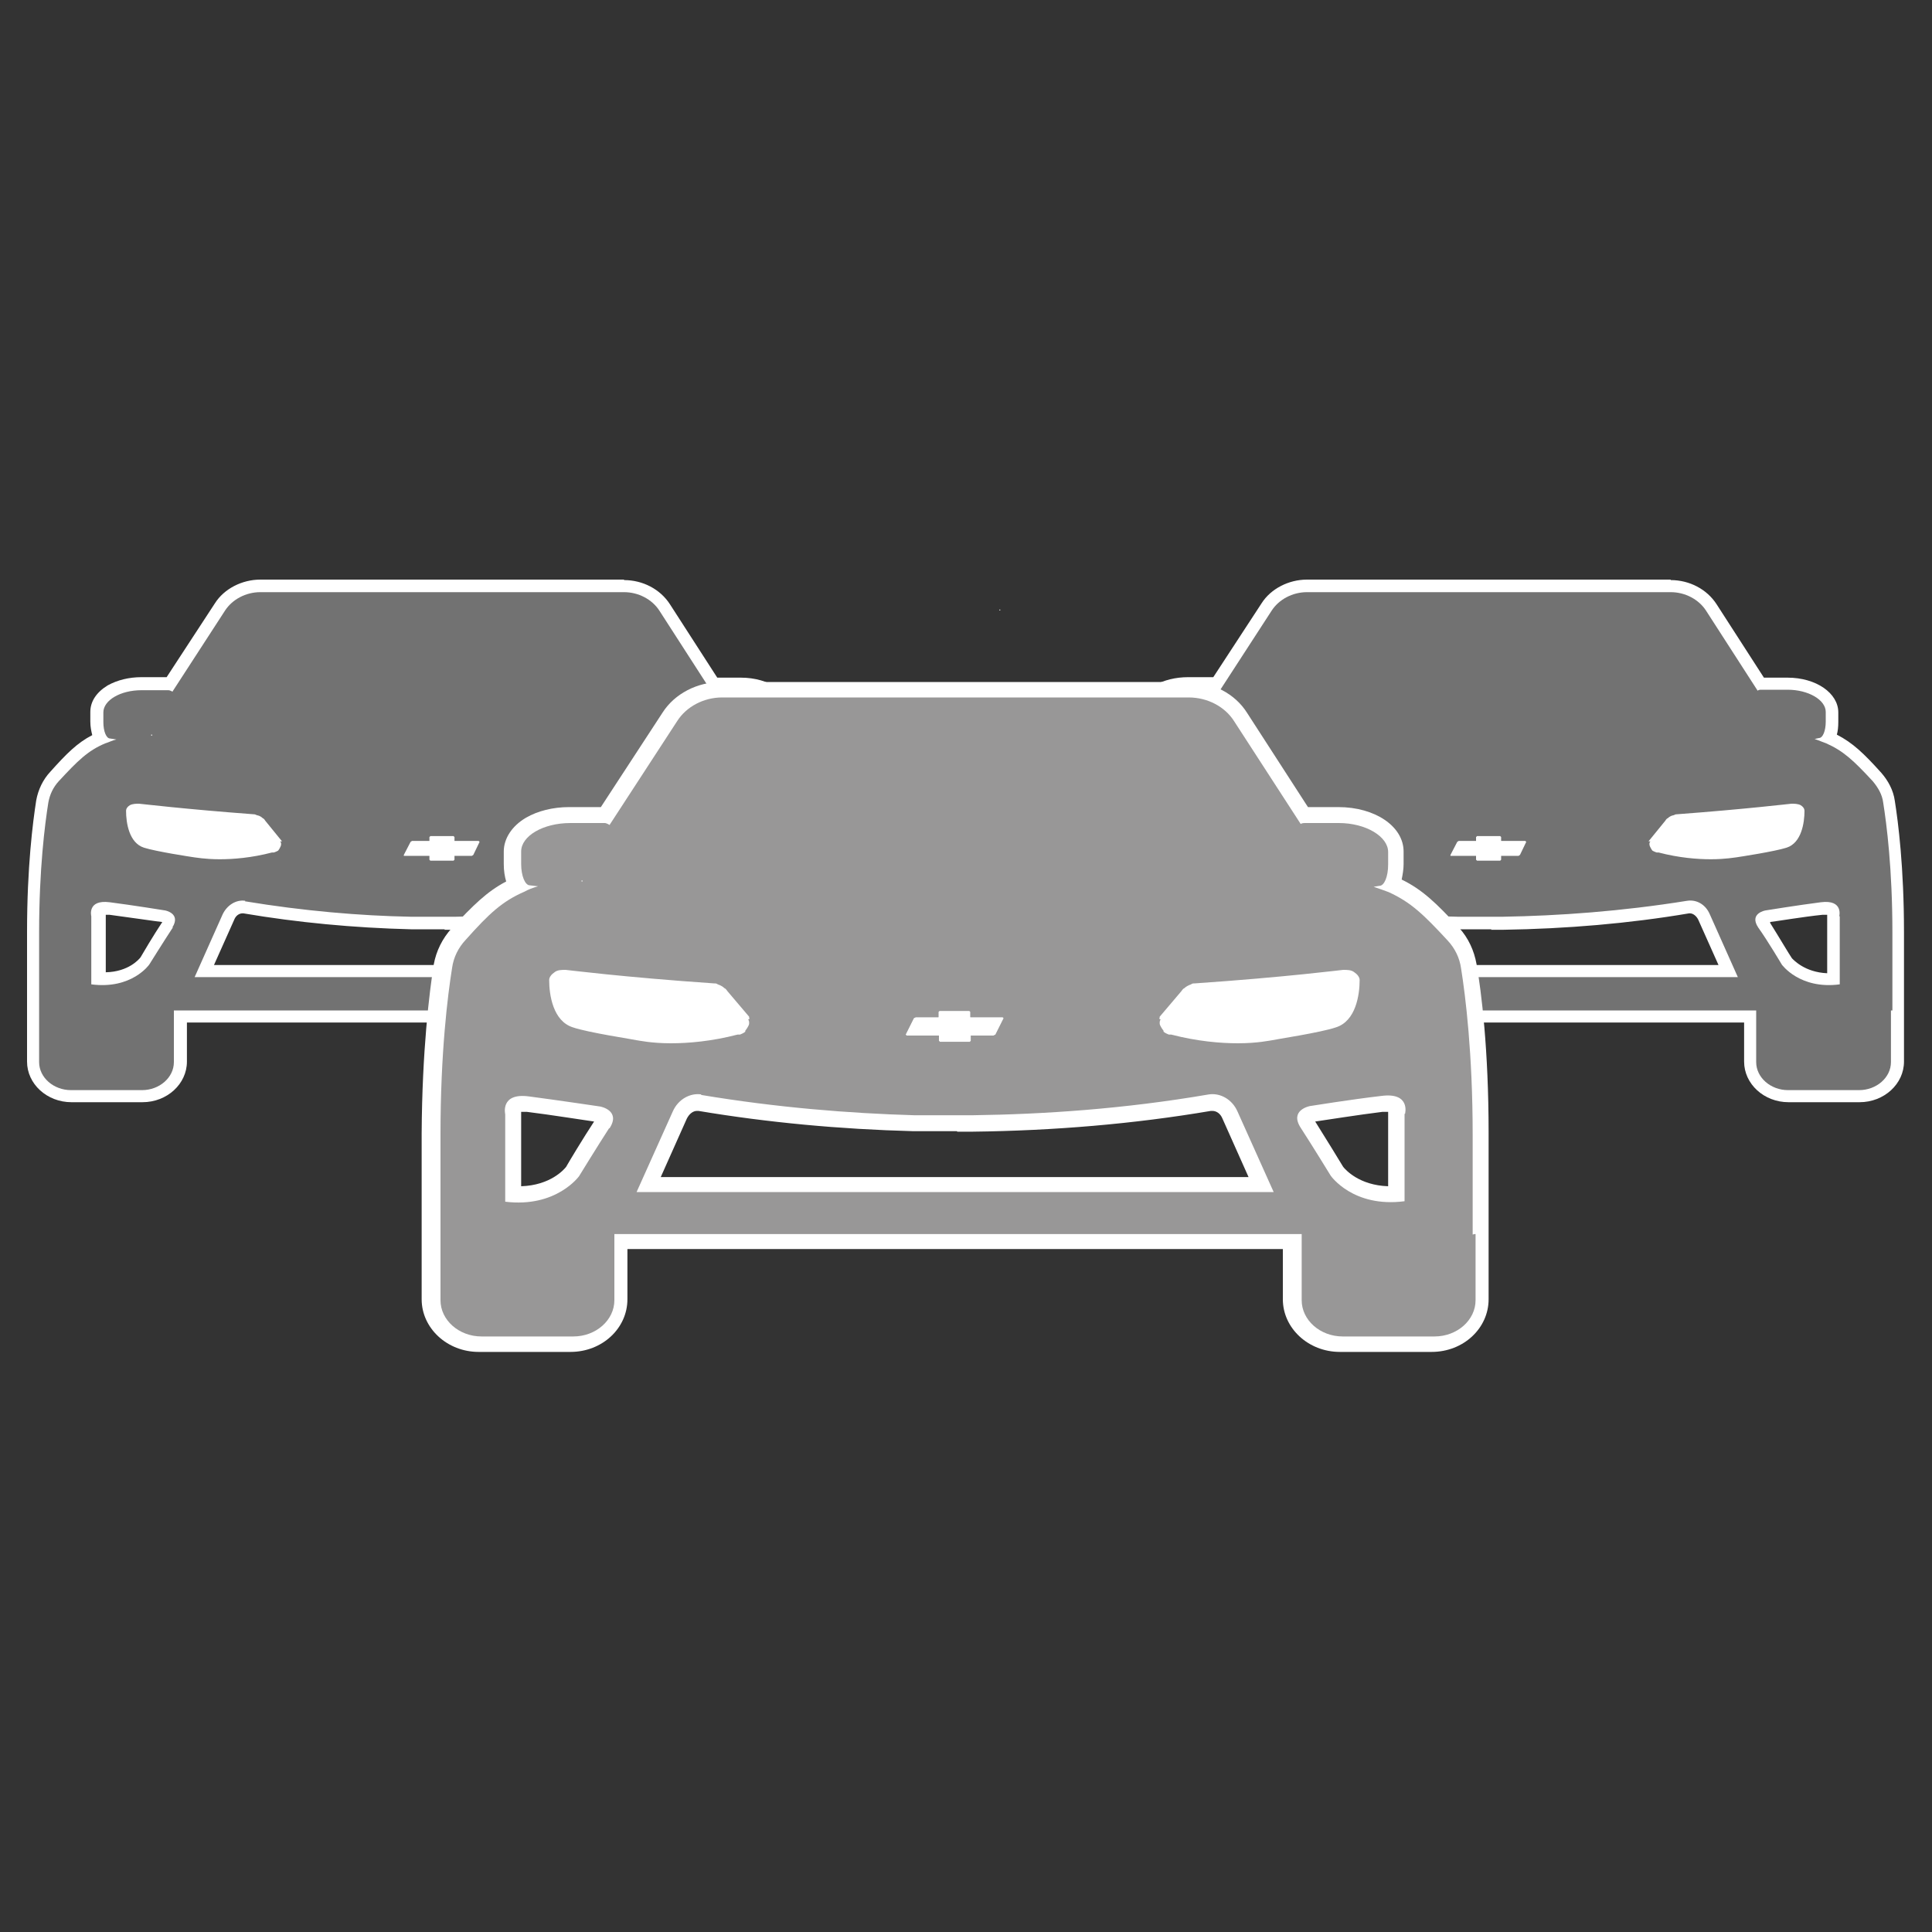
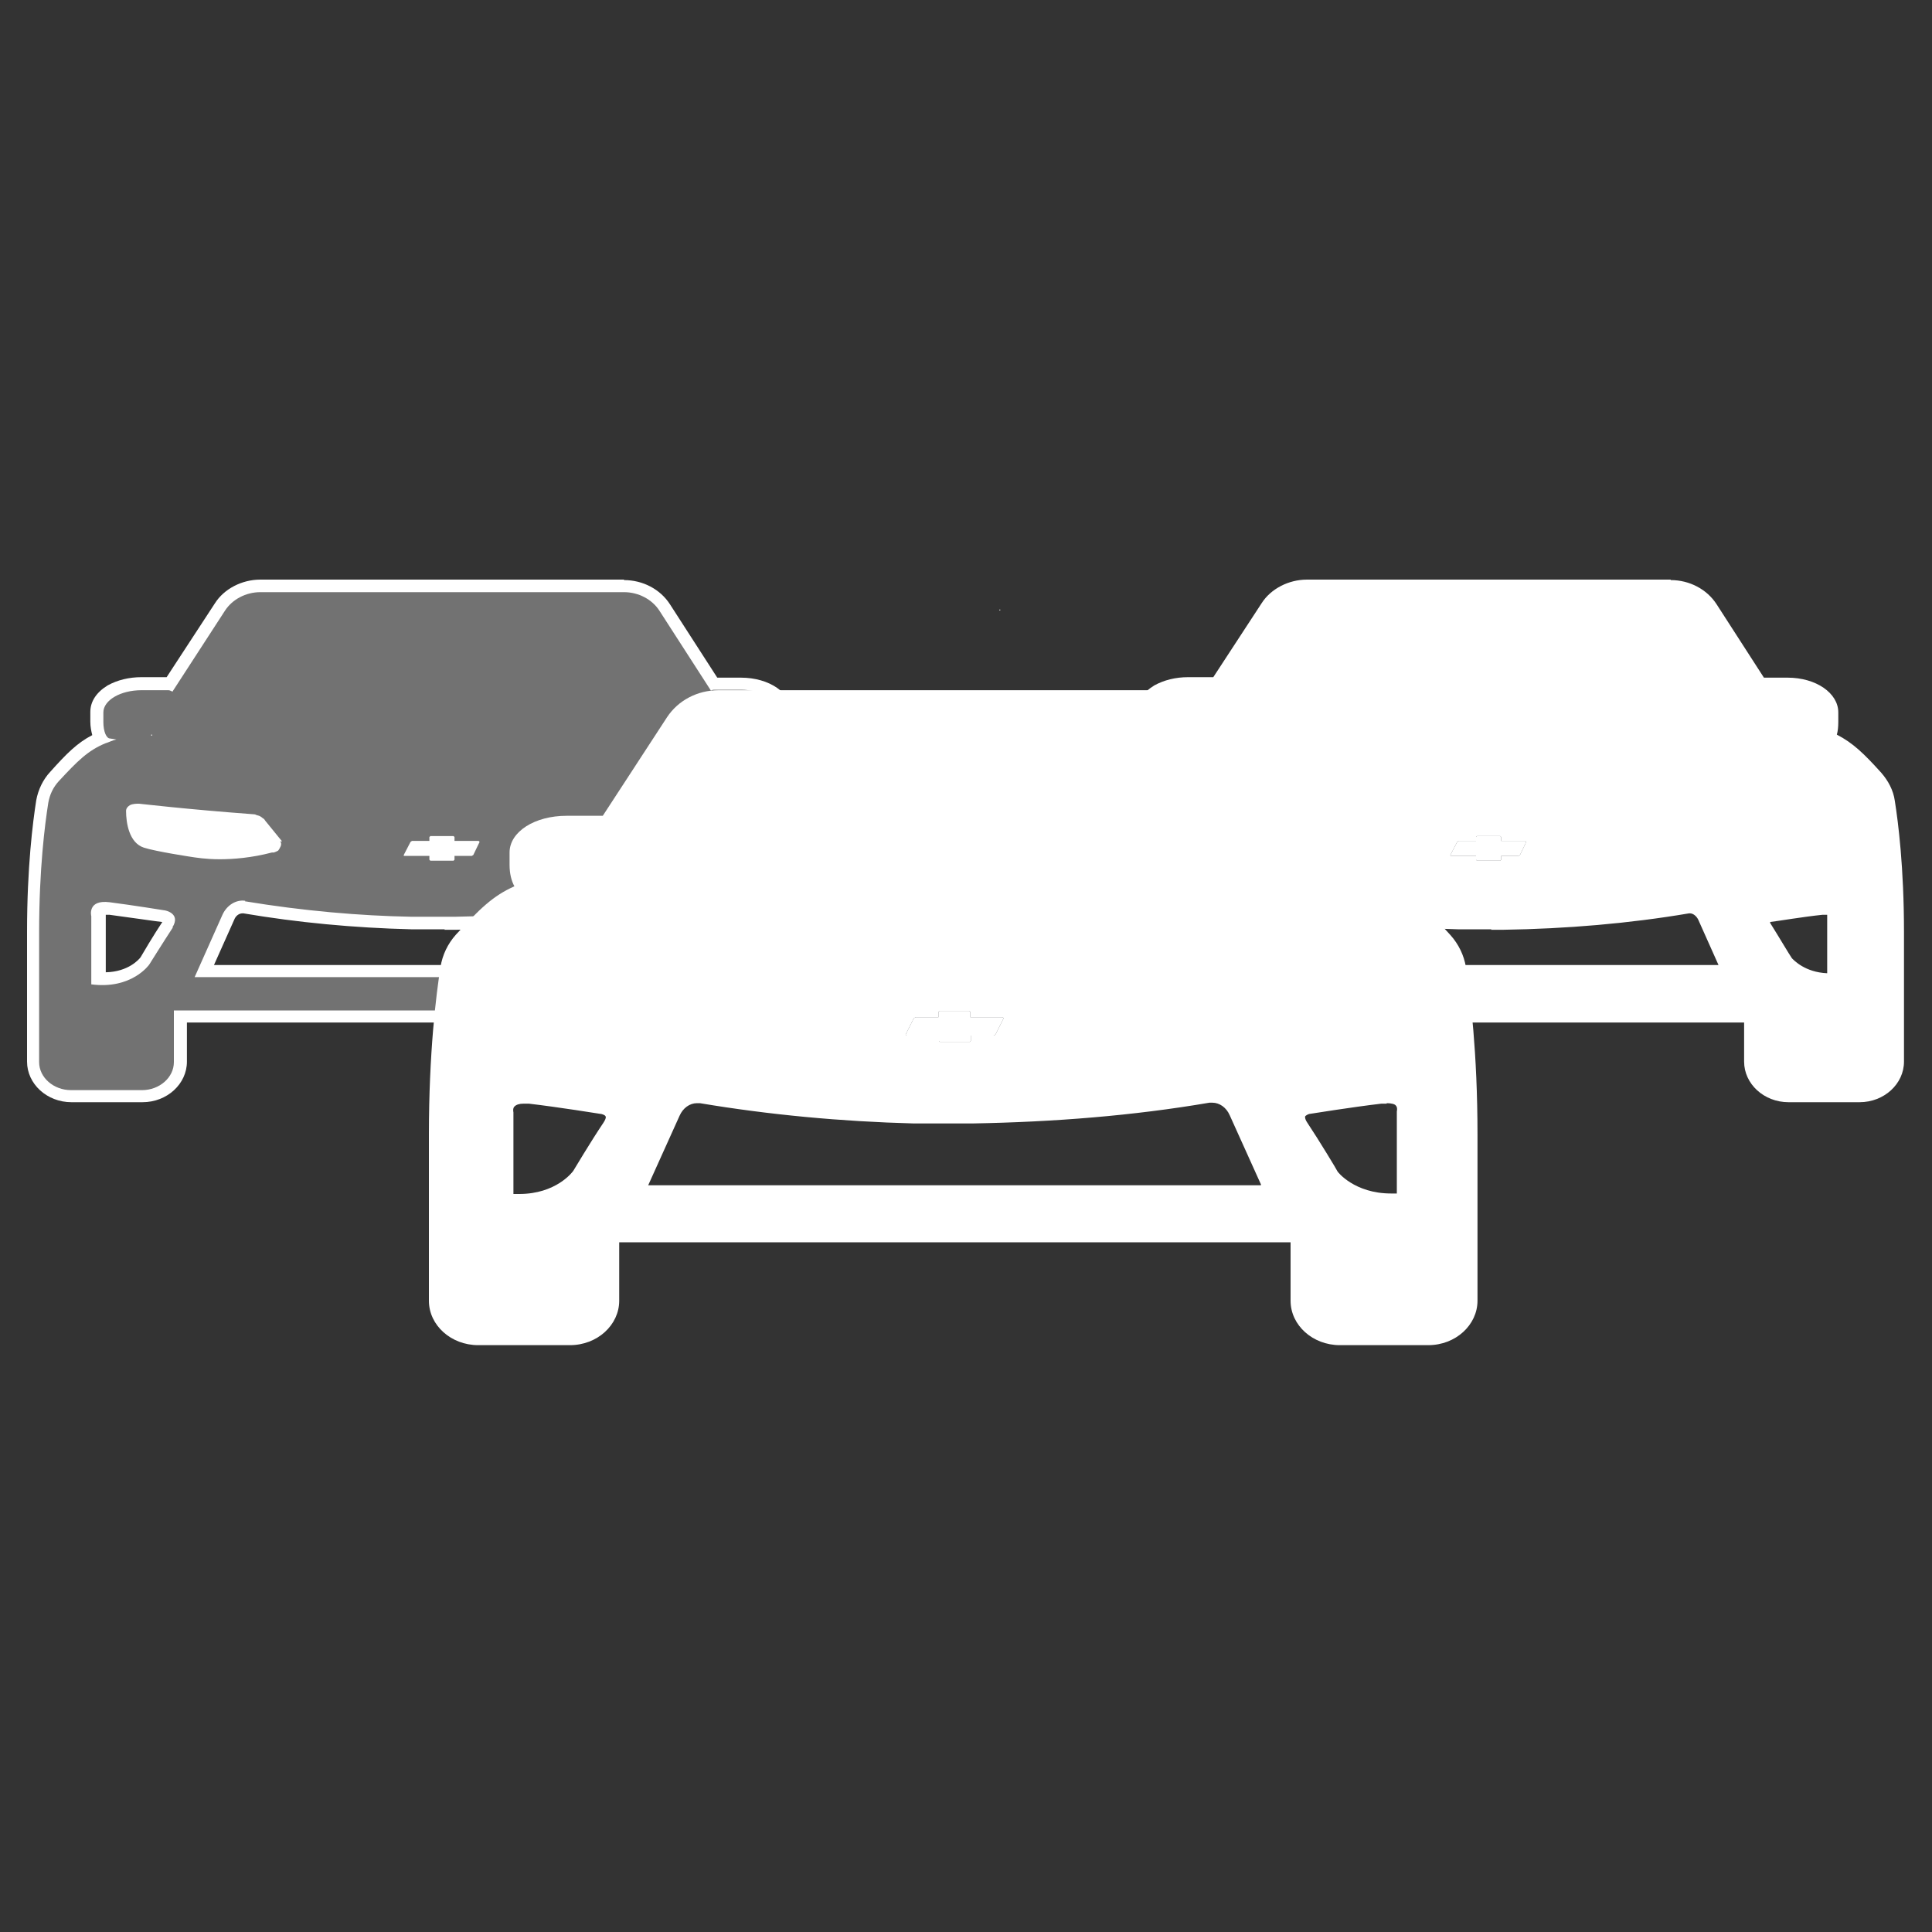
<svg xmlns="http://www.w3.org/2000/svg" id="uuid-92c2139e-3ae4-4b81-a595-4eeeca41c710" data-name="uuid-6063d2af-bbf9-4687-95c9-9519390aad2e" width="40" height="40" viewBox="0 0 40 40">
  <rect x="0" y="0" width="40" height="40" fill="#333333" stroke="none" />
  <g>
    <g>
      <path d="M37.04,22.7c-.44,0-.79-.32-.79-.71v-.94h-10.83v.94c0,.4-.36.71-.79.71h-1.47c-.44,0-.79-.32-.79-.71v-1.2h0v-1.49c0-1.33.12-2.26.19-2.71.03-.19.12-.37.26-.52.38-.41.6-.62.95-.79-.05-.08-.07-.2-.07-.34v-.2c0-.33.4-.59.92-.59h.58l1.04-1.59c.18-.27.49-.44.83-.44h7.53c.34,0,.66.17.83.44l1.02,1.58h.56c.52,0,.92.26.92.59v.2c0,.13-.02.24-.06.32.38.16.59.37,1,.8.14.15.23.32.25.52.07.44.19,1.38.19,2.71v2.69c0,.4-.36.71-.79.71h-1.47,0ZM37.8,18.81h-.09c-.47.06-1.14.16-1.15.17-.03,0-.08.03-.09.05,0,.02,0,.05.03.1.19.28.49.77.49.78,0,0,.27.36.87.36h.09v-1.32s0-.06,0-.1c-.02-.02-.07-.04-.15-.04h0ZM23.71,20.27h.09c.59,0,.86-.36.87-.37h0s.29-.49.48-.77c.03-.05.04-.09.03-.1,0-.02-.06-.05-.1-.05,0,0-.68-.11-1.14-.16h-.09c-.07,0-.12.02-.15.04-.02.03-.02.09-.02.1v1.33l.02-.02ZM35.77,20.11l-.5-1.12c-.06-.12-.16-.2-.28-.2h-.05c-1.23.2-2.52.32-3.82.33h-.94c-1.17-.03-2.33-.14-3.45-.33h-.05c-.12,0-.23.08-.28.2l-.5,1.12s9.88,0,9.88,0Z" style="fill: #fff;" />
      <path d="M34.59,12.26c.3,0,.58.15.73.38l1.07,1.66s.04-.02.06-.02h.56c.44,0,.79.21.79.46v.2c0,.19-.06.34-.14.34l-.09.02c.1.03.18.06.24.09.36.15.57.36.96.78.12.13.19.28.22.45.07.44.19,1.37.19,2.68v1.62h0v1.07c0,.32-.3.58-.66.58h-1.47c-.36,0-.66-.26-.66-.58v-1.07h-11.09v1.07c0,.32-.3.58-.66.58h-1.47c-.36,0-.66-.26-.66-.58v-1.07h0v-1.62c0-1.31.12-2.24.19-2.68.02-.17.11-.32.22-.45.39-.42.6-.62.96-.78.06-.02.14-.06.23-.08l-.13-.02c-.08,0-.14-.15-.14-.34v-.2c0-.25.36-.46.79-.46h.56s.06.02.08.03l1.09-1.68c.15-.23.43-.38.73-.38h7.53M24.82,15.22h.02v-.02.02M30.87,19h-.69c-1.05-.02-2.21-.12-3.43-.32h-.06c-.17,0-.32.11-.4.28l-.58,1.3h10.28l-.58-1.3c-.08-.17-.23-.28-.4-.28h-.06c-1.36.23-2.66.32-3.81.33h-.25M37.86,20.4c.07,0,.15,0,.22-.02v-1.41s.07-.29-.28-.29h-.11c-.47.06-1.15.17-1.15.17,0,0-.33.06-.15.35s.49.77.49.77c0,0,.3.42.97.42M23.8,20.4c.67,0,.97-.42.97-.42,0,0,.29-.49.49-.77.19-.29-.15-.35-.15-.35,0,0-.68-.11-1.15-.17h-.11c-.36,0-.28.29-.28.29v1.41c.08,0,.15.02.22.02M34.59,12h-7.53c-.38,0-.75.19-.94.49l-1,1.53h-.52c-.26,0-.5.06-.7.17-.23.14-.36.33-.36.55v.2c0,.11.02.2.04.28-.31.16-.53.38-.87.76-.15.16-.25.37-.29.59-.07.45-.19,1.38-.19,2.72v2.69c0,.46.41.84.92.84h1.47c.51,0,.92-.38.92-.84v-.81h10.57v.81c0,.46.41.84.92.84h1.47c.51,0,.92-.38.92-.84v-1.32h0v-1.36c0-1.34-.12-2.28-.19-2.72-.03-.22-.14-.42-.28-.58-.36-.4-.59-.62-.92-.79.02-.07.03-.16.03-.26v-.2c0-.4-.46-.72-1.05-.72h-.49l-.98-1.52c-.2-.31-.56-.5-.95-.5h0v-.02ZM30.87,19.25h.25c1.31-.02,2.61-.13,3.85-.34h.02c.06,0,.13.05.17.13l.42.94h-9.48l.42-.94c.03-.08.1-.13.17-.13h.02c1.12.19,2.28.3,3.47.33h.7,0ZM36.64,19.09c.17-.02.7-.11,1.09-.15h.1v1.21c-.46-.02-.69-.27-.73-.31-.05-.07-.28-.46-.45-.73h0v-.02ZM23.84,18.94h.1c.39.05.92.13,1.09.15-.18.27-.41.66-.45.73-.03.04-.25.3-.72.31v-1.21h0v.02Z" style="fill: #fff;" />
    </g>
-     <path d="M39.18,20.92v-1.62c0-1.31-.12-2.24-.19-2.68-.02-.17-.11-.32-.22-.45-.39-.42-.6-.62-.96-.78-.06-.02-.15-.06-.24-.09l.09-.02c.08,0,.14-.15.14-.34v-.2c0-.25-.36-.46-.79-.46h-.56s-.04,0-.06.02l-1.07-1.66c-.15-.23-.43-.38-.73-.38h-7.53c-.3,0-.58.15-.73.38l-1.09,1.68s-.05-.03-.08-.03h-.56c-.44,0-.79.21-.79.46v.2c0,.19.06.34.14.34l.13.02c-.09.02-.16.06-.23.08-.36.15-.57.36-.96.78-.12.13-.19.28-.22.45-.07.44-.19,1.37-.19,2.68v1.62h0v1.07c0,.32.3.58.66.58h1.47c.36,0,.66-.26.66-.58v-1.07h11.09v1.07c0,.32.3.58.66.58h1.47c.36,0,.66-.26.66-.58v-1.07h0ZM26.75,18.66c1.21.2,2.38.3,3.43.32h.94c1.15-.02,2.44-.11,3.81-.33.19-.03.38.07.47.28l.58,1.3h-10.28l.58-1.3c.09-.19.28-.31.47-.28h0ZM24.83,15.21v.02h-.02v-.02h.02ZM25.26,19.2c-.19.29-.49.77-.49.77,0,0-.36.52-1.2.41v-1.41s-.09-.35.38-.29,1.15.17,1.15.17c0,0,.33.06.15.35h0ZM38.09,18.97v1.41c-.83.11-1.2-.41-1.2-.41,0,0-.29-.49-.49-.77-.19-.29.15-.35.15-.35,0,0,.68-.11,1.15-.17.47-.06.38.29.38.29h0Z" style="fill: #727272;" />
    <path d="M31.6,17.41h-.52v-.08s-.02-.02-.02-.02h-.48s-.02.02-.02.02v.08h-.36s-.03.02-.03.02l-.14.27s0,.02,0,.02h.53v.08s.02.02.02.02h.48l.02-.02v-.08h.36s.03-.02.03-.02l.13-.27s-.02-.02-.02-.02Z" style="fill: #54565a;" />
    <g>
      <path d="M31.6,17.41h-.52v-.08s-.02-.02-.02-.02h-.48s-.02.02-.02.02v.08h-.36s-.03.02-.03.02l-.14.27s0,.02,0,.02h.53v.08s.02.02.02.02h.48l.02-.02v-.08h.36s.03-.02.03-.02l.13-.27s-.02-.02-.02-.02Z" style="fill: #fff;" />
      <path d="M27.52,17.42h0s-.35-.43-.35-.43c0,0-.02-.04-.05-.05-.02-.02-.06-.05-.11-.06-.02,0-.04-.02-.06-.02h0c-1.47-.11-2.37-.22-2.39-.22-.06,0-.13,0-.19.03-.05.03-.08.07-.08.12,0,.24.06.66.37.76.25.08.97.19,1.04.2.02,0,.22.04.53.04.28,0,.66-.03,1.08-.14h.04s.06-.02.09-.04h0s.06-.08.06-.13c0-.02,0-.04-.02-.06h0Z" style="fill: #fff;" />
      <path d="M34.13,17.42h0s.35-.43.35-.43c0,0,.02-.04.05-.05.02-.02.06-.05.11-.06.02,0,.04-.02.06-.02h0c1.47-.11,2.37-.22,2.39-.22.06,0,.13,0,.19.03.05.03.08.07.08.12,0,.24-.06.66-.37.76-.25.08-.97.19-1.04.2-.02,0-.22.04-.53.04-.28,0-.66-.03-1.08-.14h-.04s-.06-.02-.09-.04h0s-.06-.08-.06-.13c0-.02,0-.04.02-.06h0Z" style="fill: #fff;" />
    </g>
  </g>
  <g>
    <g>
      <path d="M15.37,22.7c-.44,0-.79-.32-.79-.71v-.94H3.75v.94c0,.4-.36.71-.79.71h-1.47c-.44,0-.79-.32-.79-.71v-1.2h0v-1.49c0-1.33.12-2.26.19-2.71.03-.19.12-.37.25-.52.38-.41.6-.62.95-.79-.05-.08-.07-.2-.07-.34v-.2c0-.33.4-.59.92-.59h.58l1.04-1.59c.18-.27.49-.44.83-.44h7.53c.34,0,.66.17.83.44l1.02,1.58h.56c.52,0,.92.26.92.59v.2c0,.13-.02.24-.06.32.38.16.59.37,1,.8.14.15.23.32.25.52.07.44.19,1.38.19,2.71v2.69c0,.4-.36.71-.79.71h-1.47ZM16.13,18.81h-.09c-.47.06-1.14.16-1.15.17-.03,0-.08.03-.09.05,0,.02,0,.05.03.1.19.28.49.77.49.78,0,0,.27.36.87.36h.09v-1.32s0-.06,0-.1c-.02-.02-.07-.04-.15-.04h0ZM2.04,20.27h.09c.59,0,.86-.36.87-.37h0s.29-.49.48-.77c.03-.05.04-.09.03-.1,0-.02-.06-.05-.1-.05,0,0-.68-.11-1.14-.16h-.09c-.07,0-.12.02-.15.04-.02.03-.02.08-.02.1v1.33l.02-.02ZM14.1,20.11l-.5-1.12c-.06-.12-.16-.2-.28-.2h-.05c-1.23.2-2.52.32-3.82.33h-.94c-1.17-.03-2.33-.14-3.45-.33h-.05c-.12,0-.23.08-.28.2l-.5,1.12h9.88Z" style="fill: #fff;" />
      <path d="M12.92,12.26c.3,0,.58.15.73.38l1.07,1.66s.04-.02.06-.02h.56c.44,0,.79.21.79.46v.2c0,.19-.06.34-.14.34l-.09.02c.1.03.18.06.24.09.36.15.57.36.96.78.12.13.19.28.22.45.07.44.19,1.37.19,2.68v1.62h0v1.07c0,.32-.3.58-.66.58h-1.47c-.36,0-.66-.26-.66-.58v-1.07H3.62v1.07c0,.32-.3.58-.66.58h-1.47c-.36,0-.66-.26-.66-.58v-1.07h0v-1.62c0-1.31.12-2.24.19-2.68.02-.17.11-.32.22-.45.39-.42.6-.62.96-.78.06-.02.14-.06.23-.08l-.13-.02c-.08,0-.14-.15-.14-.34v-.2c0-.25.36-.46.79-.46h.56s.06.02.08.03l1.09-1.68c.15-.23.43-.38.73-.38h7.53M3.15,15.22h.02v-.02.02M9.2,19h-.69c-1.05-.02-2.21-.12-3.43-.32h-.06c-.17,0-.32.11-.4.28l-.58,1.3h10.28l-.58-1.3c-.08-.17-.23-.28-.4-.28h-.06c-1.36.23-2.66.32-3.81.33h-.25M16.19,20.4c.07,0,.15,0,.22-.02v-1.41s.07-.29-.28-.29h-.11c-.47.06-1.15.17-1.15.17,0,0-.33.06-.15.35s.49.77.49.77c0,0,.3.42.97.42M2.12,20.4c.67,0,.97-.42.97-.42,0,0,.29-.49.49-.77.19-.29-.15-.35-.15-.35,0,0-.68-.11-1.15-.17h-.11c-.36,0-.28.29-.28.29v1.41c.08,0,.15.02.22.02M12.92,12h-7.53c-.38,0-.75.19-.94.49l-1,1.53h-.52c-.26,0-.5.06-.7.17-.23.14-.36.33-.36.55v.2c0,.11.02.2.04.28-.31.16-.53.38-.87.76-.15.16-.25.37-.29.59-.07.45-.19,1.38-.19,2.72v2.69c0,.46.41.84.92.84h1.47c.51,0,.92-.38.92-.84v-.81h10.57v.81c0,.46.41.84.92.84h1.47c.51,0,.92-.38.92-.84v-1.32h0v-1.36c0-1.34-.12-2.28-.19-2.72-.03-.22-.14-.42-.28-.58-.36-.4-.59-.62-.92-.79.02-.07.03-.16.03-.26v-.2c0-.4-.46-.72-1.05-.72h-.49l-.98-1.52c-.2-.31-.56-.5-.95-.5h0v-.02ZM9.2,19.25h.25c1.31-.02,2.61-.13,3.84-.34h.02c.06,0,.13.05.17.13l.42.94H4.43l.42-.94c.03-.08.1-.13.17-.13h.02c1.12.19,2.28.3,3.47.33h.7,0ZM14.97,19.09c.17-.02.7-.11,1.09-.15h.1v1.21c-.46-.02-.69-.27-.73-.31-.05-.07-.28-.46-.45-.73h0v-.02ZM2.17,18.94h.1c.38.05.92.13,1.09.15-.18.27-.41.66-.45.73-.03.04-.25.3-.72.31v-1.21h0v.02Z" style="fill: #fff;" />
    </g>
    <path d="M17.51,20.92v-1.62c0-1.31-.12-2.24-.19-2.68-.02-.17-.11-.32-.22-.45-.39-.42-.6-.62-.96-.78-.06-.02-.15-.06-.24-.09l.09-.02c.08,0,.14-.15.14-.34v-.2c0-.25-.36-.46-.79-.46h-.56s-.04,0-.06.02l-1.07-1.66c-.15-.23-.43-.38-.73-.38h-7.53c-.3,0-.58.15-.73.38l-1.09,1.68s-.05-.03-.08-.03h-.56c-.44,0-.79.21-.79.46v.2c0,.19.06.34.14.34l.13.02c-.09.02-.16.06-.23.08-.36.15-.57.36-.96.78-.12.13-.19.28-.22.45-.07.44-.19,1.37-.19,2.68v1.62h0v1.07c0,.32.3.58.66.58h1.47c.36,0,.66-.26.66-.58v-1.07h11.09v1.07c0,.32.3.58.66.58h1.47c.36,0,.66-.26.66-.58v-1.07h0ZM5.07,18.66c1.21.2,2.38.3,3.43.32h.94c1.15-.02,2.44-.11,3.81-.33.19-.03.38.07.47.28l.58,1.3H4.03l.58-1.3c.09-.19.28-.31.47-.28h0ZM3.15,15.21v.02h-.02v-.02h.02ZM3.58,19.2c-.19.29-.49.77-.49.77,0,0-.36.52-1.2.41v-1.41s-.09-.35.38-.29,1.15.17,1.15.17c0,0,.33.06.15.35h0ZM16.41,18.97v1.41c-.83.11-1.2-.41-1.2-.41,0,0-.29-.49-.49-.77-.19-.29.15-.35.15-.35,0,0,.68-.11,1.15-.17.47-.06.38.29.38.29h0Z" style="fill: #727272;" />
-     <path d="M9.93,17.41h-.52v-.08s-.02-.02-.02-.02h-.48s-.02.02-.02.02v.08h-.36s-.03.02-.03.02l-.14.27s0,.02,0,.02h.53v.08s.02.02.02.02h.48l.02-.02v-.08h.36s.03-.02.03-.02l.13-.27s-.02-.02-.02-.02Z" style="fill: #54565a;" />
    <g>
      <path d="M9.93,17.41h-.52v-.08s-.02-.02-.02-.02h-.48s-.02.02-.02.02v.08h-.36s-.03.02-.03.02l-.14.27s0,.02,0,.02h.53v.08s.02.02.02.02h.48l.02-.02v-.08h.36s.03-.02.03-.02l.13-.27s-.02-.02-.02-.02Z" style="fill: #fff;" />
      <path d="M5.84,17.42h0s-.35-.43-.35-.43c0,0-.02-.04-.05-.05-.02-.02-.06-.05-.11-.06-.02,0-.04-.02-.06-.02h0c-1.47-.11-2.37-.22-2.39-.22-.06,0-.13,0-.19.03-.05.03-.08.07-.08.12,0,.24.06.66.37.76.25.08.97.19,1.04.2.02,0,.22.04.53.04.28,0,.66-.03,1.08-.14h.04s.06-.02.09-.04h0s.06-.08.06-.13c0-.02,0-.04-.02-.06h0Z" style="fill: #fff;" />
      <path d="M12.47,17.42h0s.35-.43.35-.43c0,0,.02-.04.05-.05.02-.02.06-.05.11-.06.02,0,.04-.02.06-.02h0c1.47-.11,2.37-.22,2.39-.22.06,0,.13,0,.19.03.05.03.08.07.08.12,0,.24-.06.66-.37.76-.25.08-.97.19-1.04.2-.02,0-.22.04-.53.04-.28,0-.66-.03-1.08-.14h-.04s-.06-.02-.09-.04h0s-.06-.08-.06-.13c0-.02,0-.04.02-.06h0Z" style="fill: #fff;" />
    </g>
  </g>
  <g>
    <g>
      <path d="M27.74,27.85c-.56,0-1.02-.41-1.02-.92v-1.21h-13.9v1.21c0,.5-.45.92-1.02.92h-1.9c-.56,0-1.02-.41-1.02-.92v-1.53h0v-1.91c0-1.7.15-2.9.24-3.47.04-.25.15-.48.32-.67.49-.53.76-.8,1.21-1-.06-.11-.1-.26-.1-.44v-.26c0-.43.52-.76,1.18-.76h.75l1.33-2.04c.23-.35.63-.56,1.07-.56h9.66c.44,0,.85.22,1.08.57l1.31,2.03h.72c.66,0,1.19.33,1.19.76v.26c0,.17-.03.31-.08.41.49.21.76.48,1.27,1.04.17.19.28.42.32.66.09.57.24,1.77.24,3.47v3.44c0,.5-.45.92-1.02.92h-1.9.03ZM28.71,22.85h-.11c-.6.07-1.47.21-1.47.21-.04,0-.11.04-.11.06,0,.02,0,.06.05.13.24.36.62.99.62,1s.35.46,1.11.46h.12v-1.7s.02-.08-.02-.12c-.02-.03-.09-.05-.19-.05h0ZM10.63,24.72h.12c.76,0,1.1-.45,1.12-.48h0s.37-.62.62-.99c.04-.06.06-.11.05-.13,0-.03-.08-.06-.12-.06,0,0-.87-.14-1.47-.21h-.11c-.09,0-.15.02-.19.06s-.02.12-.02.12v.02s0,1.68,0,1.68ZM26.11,24.53l-.65-1.44c-.07-.16-.21-.26-.36-.26h-.06c-1.58.27-3.22.4-4.91.43h-.58c-.2,0-.4,0-.61,0h-.02c-1.51-.04-3-.18-4.43-.42h-.06c-.15,0-.29.1-.36.26l-.65,1.44h12.68Z" style="fill: #fff;" />
-       <path d="M24.59,14.45c.38,0,.75.19.94.49l1.38,2.13s.05-.02.08-.02h.71c.57,0,1.02.27,1.02.6v.26c0,.24-.08.44-.18.44l-.12.02c.12.04.23.07.31.11.46.2.73.45,1.22,1,.15.16.25.36.28.58.09.56.24,1.76.24,3.44v2.07h0v1.37c0,.41-.38.75-.85.75h-1.9c-.47,0-.85-.34-.85-.75v-1.37h-14.22v1.37c0,.41-.38.75-.85.75h-1.9c-.47,0-.85-.34-.85-.75v-1.37h0v-2.07c0-1.69.15-2.88.24-3.44.03-.22.13-.42.28-.58.49-.54.76-.79,1.22-1,.08-.03.18-.06.28-.11l-.17-.02c-.1,0-.18-.19-.18-.44v-.26c0-.32.45-.6,1.02-.6h.72s.07.02.1.04l1.4-2.15c.19-.3.55-.49.93-.49h9.66M12.05,18.25h.02s0,0,0-.02v.02M19.82,23.1h-.26c-.2,0-.4,0-.61,0h-.02c-1.35-.03-2.84-.15-4.41-.42h-.09c-.21,0-.41.14-.52.36l-.75,1.67h13.19l-.75-1.67c-.1-.23-.3-.36-.52-.36h-.09c-1.75.29-3.41.41-4.88.43h-.31M28.8,24.89c.09,0,.19,0,.28-.02v-1.81s.1-.38-.36-.38c-.04,0-.08,0-.13,0-.61.08-1.48.21-1.48.21,0,0-.43.08-.19.45.24.37.62.99.62.99,0,0,.38.54,1.25.54M10.74,24.89c.87,0,1.25-.54,1.25-.54,0,0,.38-.62.62-.99.24-.37-.19-.45-.19-.45,0,0-.87-.14-1.48-.21-.05,0-.09,0-.13,0-.46,0-.36.38-.36.38v1.81c.1.02.19.02.28.02M24.59,14.12h-9.66c-.49,0-.96.24-1.21.63l-1.28,1.96h-.66c-.33,0-.65.08-.89.22-.29.17-.46.43-.46.7v.26c0,.14.02.26.05.36-.4.21-.68.49-1.13.97-.19.21-.32.47-.37.75-.09.57-.24,1.78-.25,3.49v3.44c0,.6.53,1.09,1.18,1.09h1.9c.66,0,1.18-.49,1.18-1.09v-1.04h13.57v1.04c0,.6.53,1.09,1.18,1.09h1.9c.66,0,1.18-.49,1.18-1.09v-1.7h0v-1.75c0-1.72-.15-2.92-.25-3.49-.05-.28-.17-.54-.36-.75-.47-.51-.76-.79-1.19-1,.02-.1.04-.21.04-.32v-.26c0-.52-.59-.92-1.35-.92h-.63l-1.26-1.95c-.25-.4-.72-.64-1.21-.64h0ZM19.82,23.43h.32c1.68-.02,3.34-.16,4.93-.43h.03c.09,0,.17.06.21.16l.54,1.21h-12.17l.54-1.21c.05-.1.13-.16.21-.16h.03c1.43.24,2.93.38,4.45.42h.02c.22,0,.42,0,.62,0h.26,0ZM27.23,23.22c.21-.03.9-.14,1.39-.2h.12v1.54c-.6-.02-.88-.34-.93-.4-.06-.1-.36-.59-.58-.94h0ZM10.79,23.02h.12c.49.06,1.17.17,1.39.2-.23.35-.53.85-.58.94-.04.05-.32.38-.93.4v-1.55h0Z" style="fill: #fff;" />
    </g>
-     <path d="M30.49,25.56v-2.07c0-1.68-.15-2.88-.24-3.44-.03-.22-.13-.42-.28-.58-.5-.54-.76-.79-1.22-1-.08-.03-.19-.07-.31-.11l.12-.02c.1,0,.18-.19.18-.44v-.26c0-.32-.46-.6-1.02-.6h-.71s-.06,0-.08.02l-1.38-2.13c-.19-.3-.55-.49-.94-.49h-9.66c-.38,0-.74.19-.93.49l-1.4,2.15s-.06-.04-.1-.04h-.71c-.57,0-1.02.27-1.02.59v.26c0,.24.08.44.18.44l.17.02c-.11.03-.21.07-.28.11-.46.2-.73.45-1.22,1-.15.16-.25.36-.28.58-.09.56-.24,1.75-.24,3.44v2.07h0v1.37c0,.41.38.75.85.75h1.9c.47,0,.85-.34.85-.75v-1.37h14.23v1.37c0,.41.38.75.85.75h1.9c.47,0,.85-.34.85-.75v-1.37h-.02ZM14.52,22.67c1.56.26,3.05.38,4.41.42h.02c.2,0,.4,0,.61,0h.58c1.47-.02,3.13-.13,4.88-.43.24-.04.49.1.6.35l.75,1.67h-13.19l.75-1.67c.11-.25.36-.39.6-.35h-.02ZM12.06,18.23s0,0,0,.02h-.02v-.02h0ZM12.61,23.36c-.24.37-.62.99-.62.99,0,0-.47.66-1.53.53v-1.81s-.11-.45.49-.37c.61.08,1.48.21,1.48.21,0,0,.43.08.19.45h0ZM29.08,23.06v1.81c-1.07.14-1.53-.53-1.53-.53,0,0-.38-.62-.62-.99-.24-.37.19-.45.19-.45,0,0,.87-.14,1.48-.21.61-.08.49.37.49.37h0Z" style="fill: #989797;" />
    <path d="M20.75,21.06h-.66v-.11l-.02-.02h-.62s-.02.02-.02.02v.11s0,0,0,0h-.47s-.04.02-.04.02l-.17.34s.02.02.02.02h.67v.11s.02.02.02.02h.62l.02-.02v-.11h.47s.04-.02.04-.02l.17-.34s-.02-.02-.02-.02h0Z" style="fill: #54565a;" />
    <g>
      <path d="M20.75,21.06h-.66v-.11l-.02-.02h-.62s-.02.02-.02.02v.11s0,0,0,0h-.47s-.04.02-.04.02l-.17.34s.02.02.02.02h.67v.11s.02.02.02.02h.62l.02-.02v-.11h.47s.04-.02.04-.02l.17-.34s-.02-.02-.02-.02h0Z" style="fill: #fff;" />
-       <path d="M15.51,21.07v-.02l-.45-.53s-.03-.05-.06-.06c-.03-.03-.08-.06-.14-.08-.02-.02-.05-.02-.08-.02h0c-1.89-.13-3.05-.28-3.07-.28-.08,0-.17,0-.23.05-.06.04-.11.1-.11.16,0,.31.08.85.49.98.32.11,1.26.25,1.34.27.02,0,.28.06.69.06.36,0,.84-.04,1.38-.18h.05s.08-.03.11-.06h0v-.02s.08-.1.08-.15c0-.03,0-.06-.02-.08l.03-.02Z" style="fill: #fff;" />
      <path d="M24.01,21.07v-.02l.45-.53s.03-.05.06-.06c.03-.03.08-.06.14-.08.02-.02.05-.02.08-.02h0c1.89-.13,3.05-.28,3.07-.28.08,0,.17,0,.23.05.06.04.11.1.11.16,0,.31-.08.85-.49.98-.32.11-1.26.25-1.34.27-.02,0-.28.06-.69.06-.36,0-.84-.04-1.38-.18h-.05s-.08-.03-.11-.06h0v-.02s-.08-.1-.08-.15c0-.03,0-.06.02-.08l-.03-.02Z" style="fill: #fff;" />
    </g>
  </g>
  <path d="M20.71,12.62v.02h-.02v-.02h.02Z" style="fill: #d5d5d5;" />
</svg>